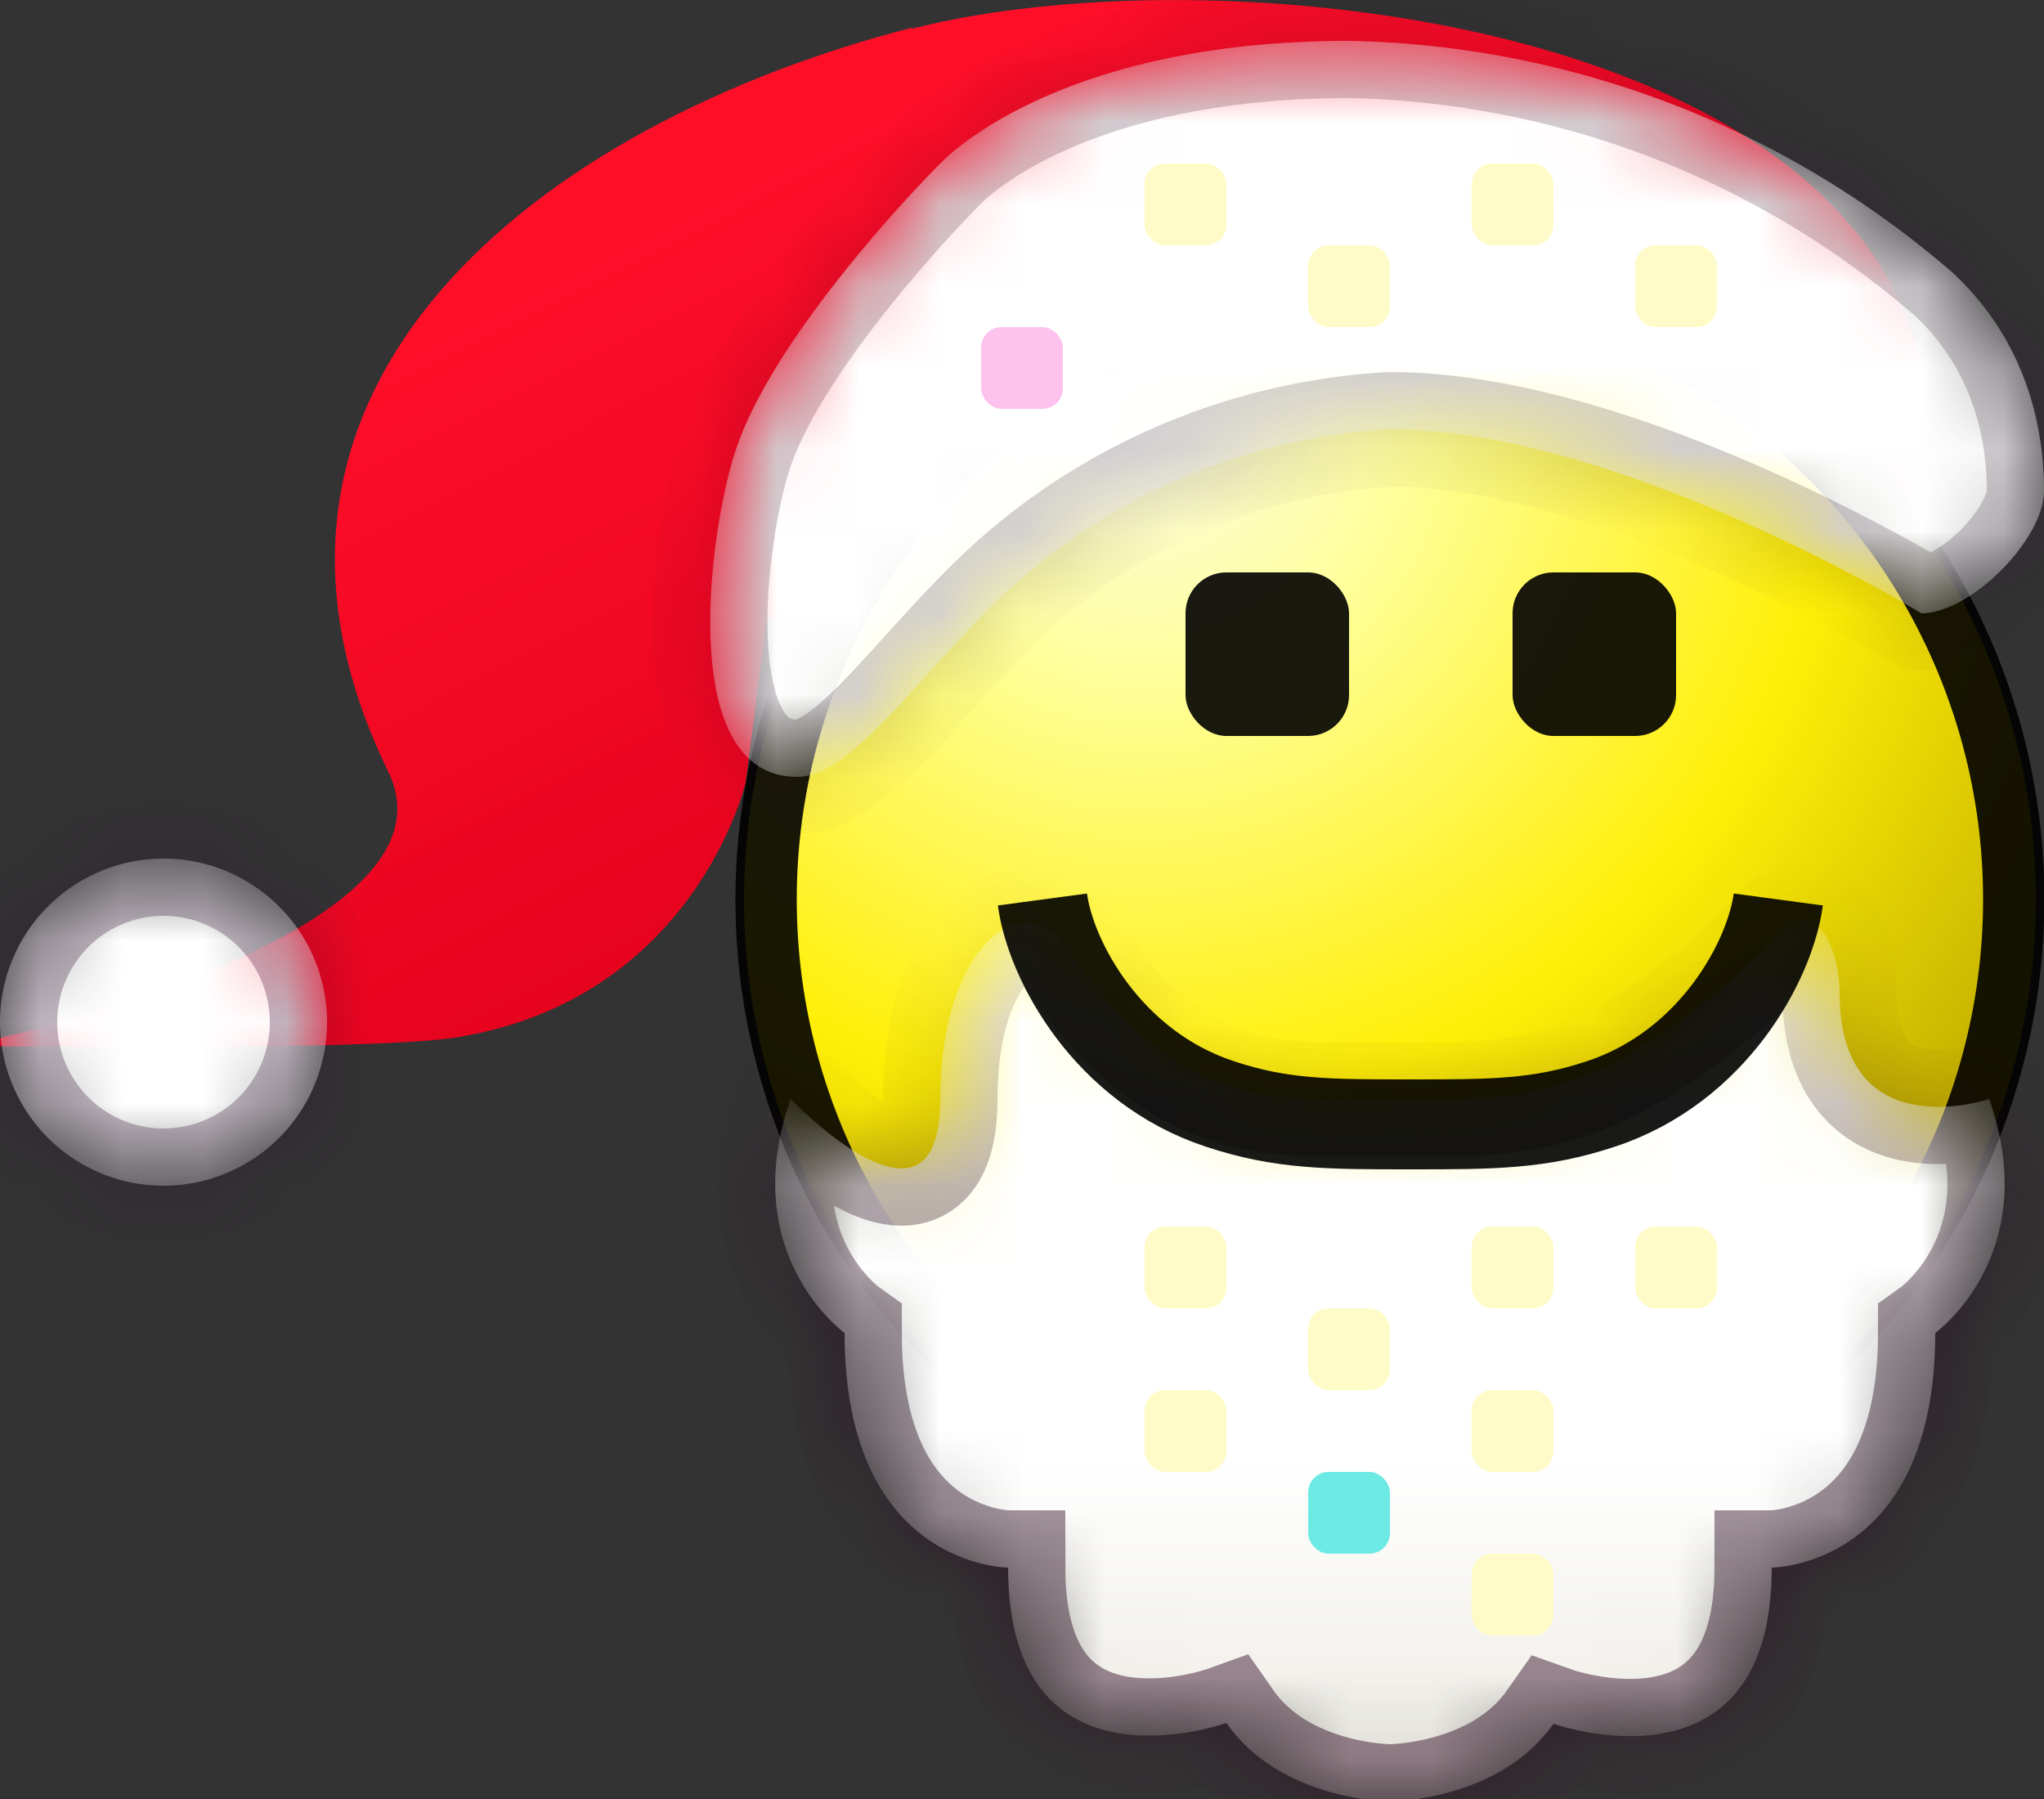
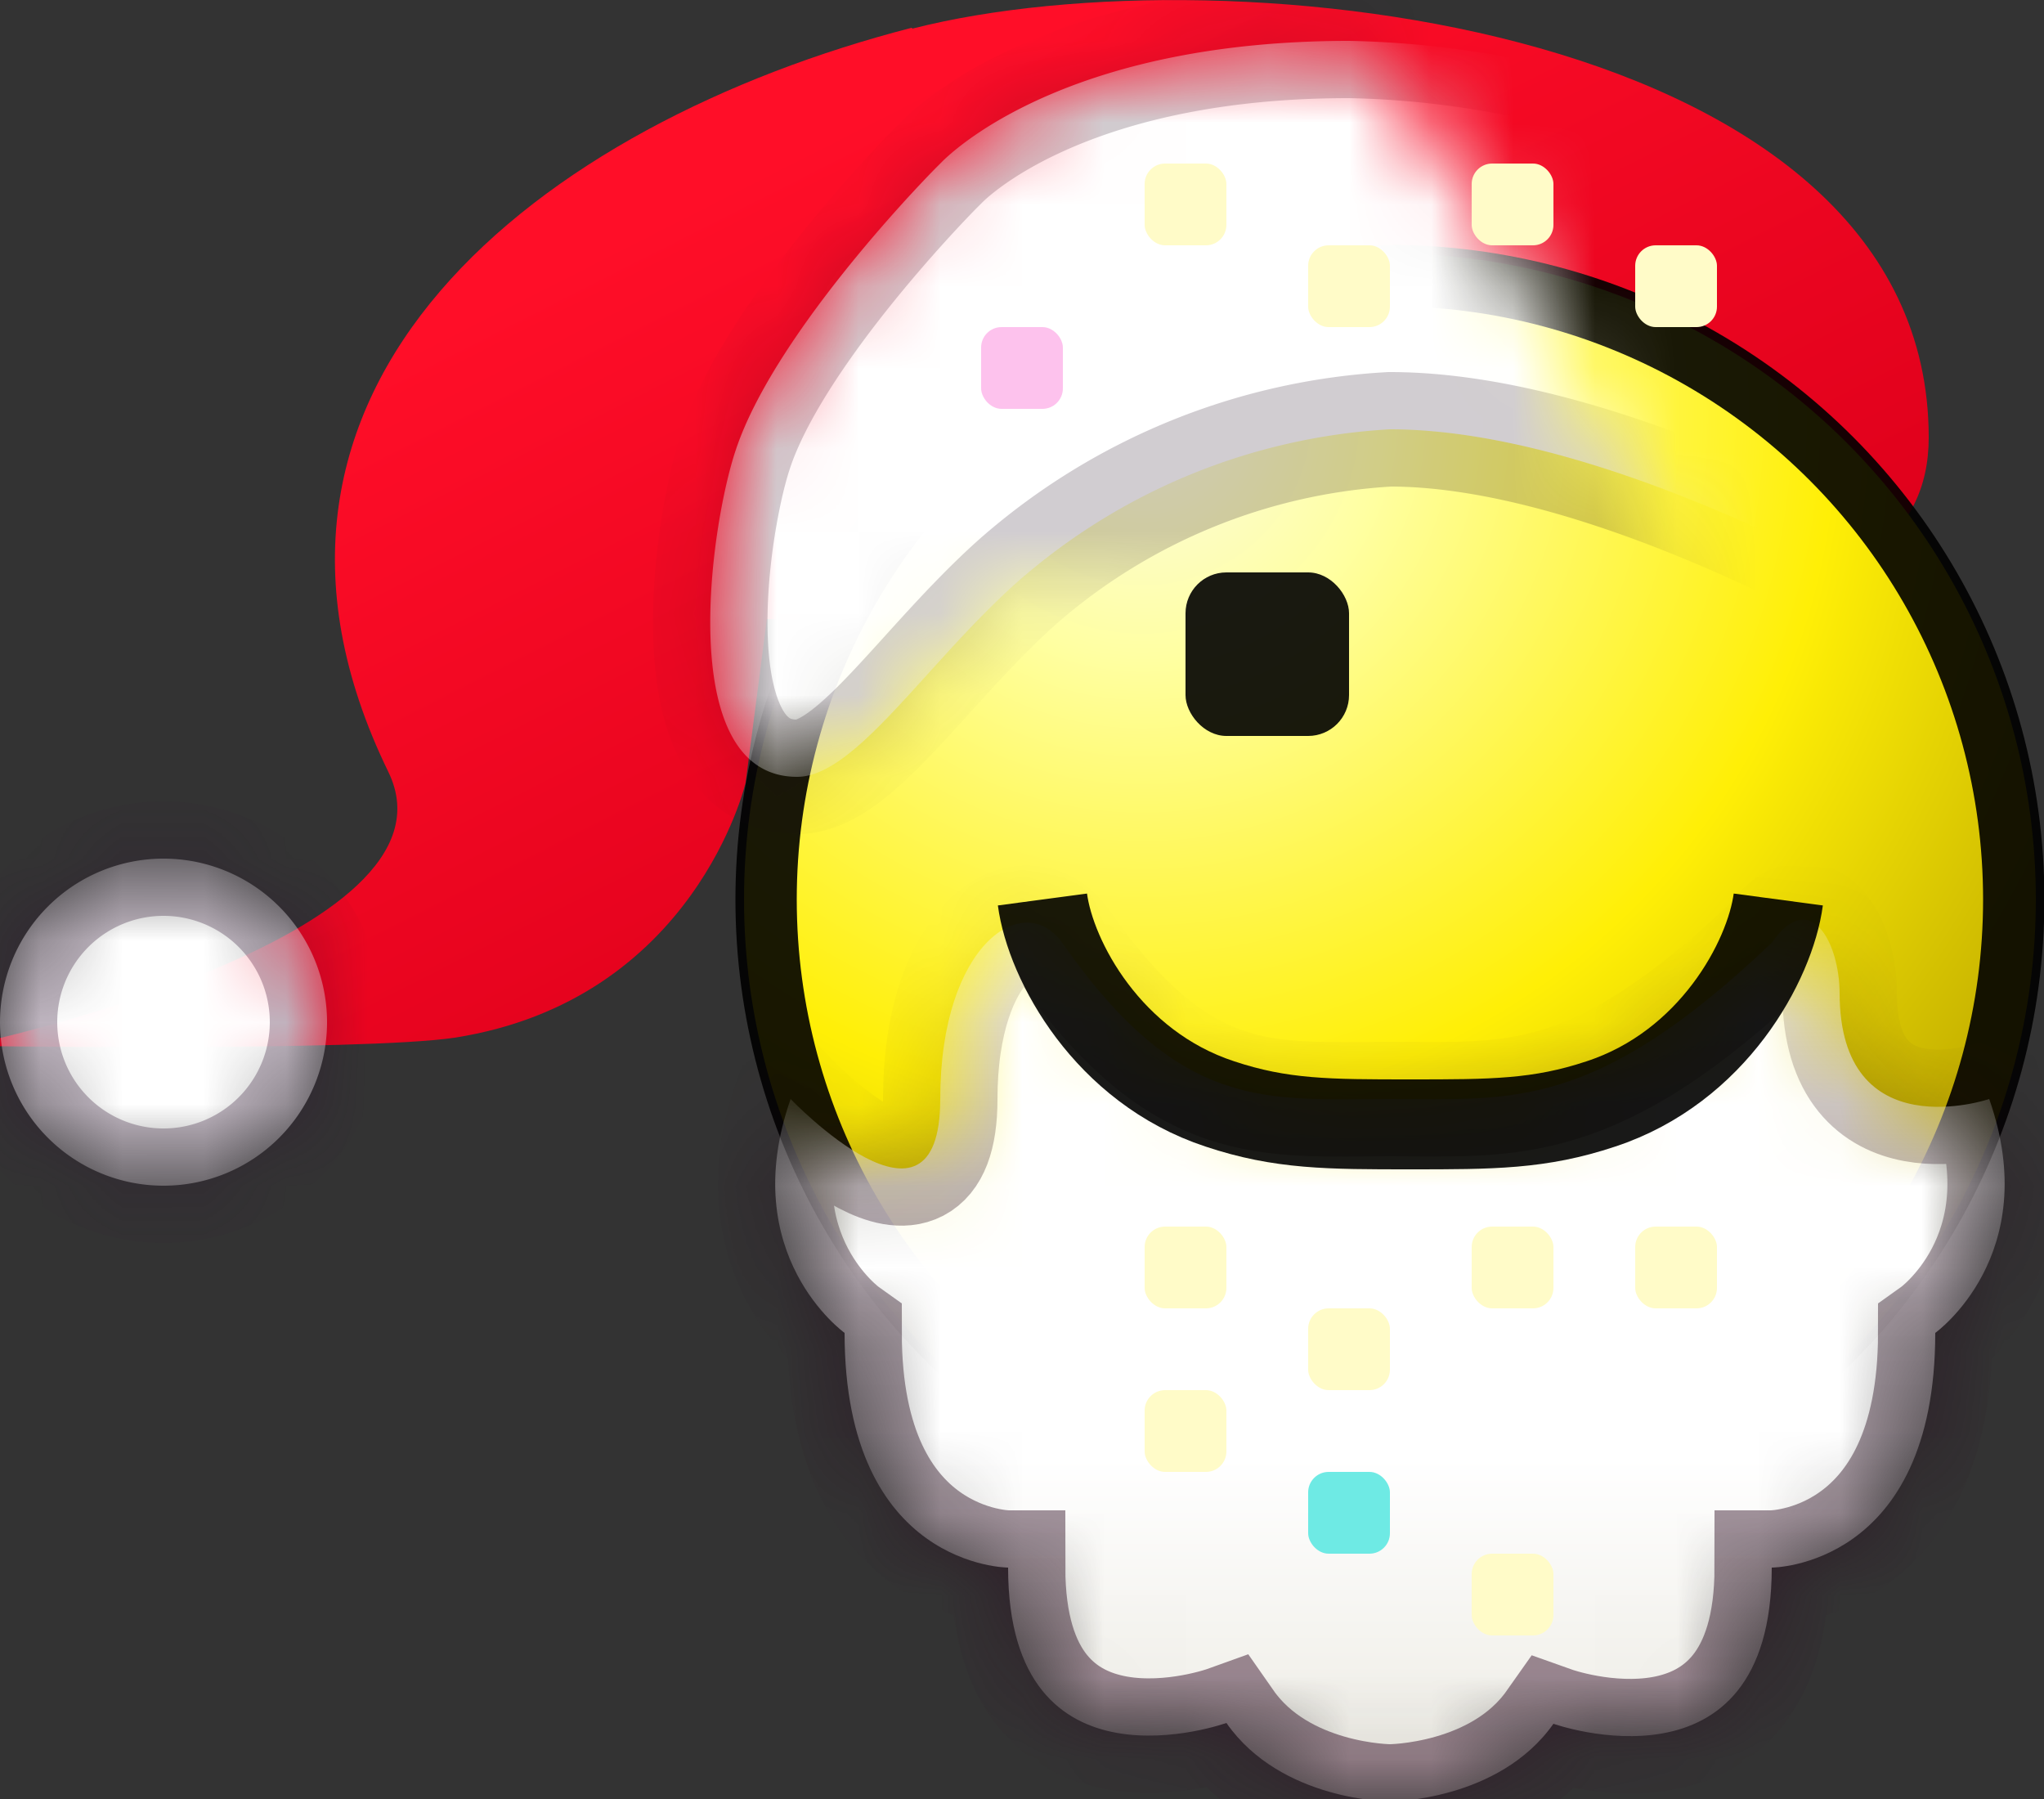
<svg xmlns="http://www.w3.org/2000/svg" width="25" height="22" fill="none">
  <rect width="100%" height="100%" fill="#333333" stroke="none" />
  <g clip-path="url(#a)">
    <path d="M11.16.35c3.88-.99 12.43-.04 12.43 5 0 2.5-3.94 2.27-8.04 2.27-2.75 0-4.73 0-6.17-.05l-.26 2s-.62 2.66-3.56 3.12c-1.14.17-5.97.1-5.97.1s6.16-1.3 5.16-3.35c-2.3-4.72 1.86-7.93 6.4-9.1Z" fill="url(#b)" />
    <circle cx="17" cy="11" r="7.9" fill="url(#c)" />
    <circle cx="17" cy="11" r="7.63" stroke="#000" stroke-opacity=".9" stroke-width=".75" />
    <rect x="14.5" y="7" width="2" height="2" rx=".5" fill="#000" fill-opacity=".9" />
-     <rect x="18.5" y="7" width="2" height="2" rx=".5" fill="#000" fill-opacity=".9" />
    <mask id="f" fill="#fff">
      <path d="M22.5 12.15c0-.62-.36-1.3-.83-.62-2.17 2.06-3.17 1.91-4.67 1.91s-2.55.17-4-1.9c-.47-.68-1.5 0-1.5 1.9 0 1.91-1.83 0-1.83 0-.67 1.91.66 2.86.66 2.86 0 2.87 2 2.87 2 2.87 0 2.86 2.67 1.9 2.67 1.9.67.96 2 .96 2 .96s1.33 0 2-.95c0 0 2.67.95 2.67-1.91 0 0 2 0 2-2.87 0 0 1.33-.95.66-2.86 0 0-1.83.62-1.83-1.3Z" />
    </mask>
    <path d="M22.5 12.15c0-.62-.36-1.3-.83-.62-2.17 2.06-3.17 1.91-4.67 1.91s-2.55.17-4-1.9c-.47-.68-1.5 0-1.5 1.9 0 1.91-1.83 0-1.83 0-.67 1.91.66 2.86.66 2.86 0 2.87 2 2.87 2 2.87 0 2.86 2.67 1.9 2.67 1.9.67.96 2 .96 2 .96s1.33 0 2-.95c0 0 2.67.95 2.67-1.91 0 0 2 0 2-2.87 0 0 1.33-.95.66-2.86 0 0-1.83.62-1.83-1.3Z" fill="url(#d)" stroke="url(#e)" stroke-opacity=".8" stroke-width="1.4" mask="url(#f)" />
    <path d="M21.75 11c-.1.75-.8 2.05-2.17 2.5-.75.25-1.33.25-2.33.25M12.75 11c.1.75.8 2.05 2.17 2.5.75.25 1.33.25 2.33.25" stroke="#000" stroke-opacity=".9" stroke-width="1.1" />
    <mask id="g" fill="#fff">
-       <path d="M9 5.5c-.32.95-.75 4 .75 4 .71 0 1.57-1.38 2.69-2.38A7.54 7.54 0 0 1 17 5.25c2.82 0 6.5 2.25 6.5 2.25.6 0 1.5-.9 1.5-1.5 0-.75-.2-1.8-1.1-2.65A11.6 11.6 0 0 0 16.5.5c-3.3 0-4.72 1.23-4.96 1.46l-.08.08c-.27.27-2 2.08-2.46 3.46Z" />
+       <path d="M9 5.5c-.32.95-.75 4 .75 4 .71 0 1.57-1.38 2.69-2.38c2.82 0 6.5 2.25 6.5 2.25.6 0 1.5-.9 1.5-1.5 0-.75-.2-1.8-1.1-2.65A11.6 11.6 0 0 0 16.5.5c-3.3 0-4.72 1.23-4.96 1.46l-.08.08c-.27.27-2 2.08-2.46 3.46Z" />
    </mask>
    <path d="M9 5.5c-.32.95-.75 4 .75 4 .71 0 1.57-1.38 2.69-2.38A7.54 7.54 0 0 1 17 5.25c2.82 0 6.5 2.25 6.5 2.25.6 0 1.5-.9 1.5-1.5 0-.75-.2-1.8-1.1-2.65A11.6 11.6 0 0 0 16.5.5c-3.3 0-4.72 1.23-4.96 1.46l-.08.08c-.27.27-2 2.08-2.46 3.46Z" fill="#fff" stroke="#1D051C" stroke-opacity=".2" stroke-width="1.4" mask="url(#g)" />
    <mask id="h" fill="#fff">
      <path d="M2 14.5a2 2 0 1 1 0-4 2 2 0 0 1 0 4Z" />
    </mask>
    <path d="M2 14.5a2 2 0 1 1 0-4 2 2 0 0 1 0 4Z" fill="#fff" stroke="#2E0A2F" stroke-opacity=".3" stroke-width="1.4" mask="url(#h)" />
    <rect x="14" y="15" width="1" height="1" rx=".25" fill="#FFFBC8" />
    <rect x="16" y="16" width="1" height="1" rx=".25" fill="#FFFBC8" />
    <rect x="14" y="17" width="1" height="1" rx=".25" fill="#FFFBC8" />
    <rect x="16" y="18" width="1" height="1" rx=".25" fill="#6EEAE4" />
    <rect x="18" y="15" width="1" height="1" rx=".25" fill="#FFFBC8" />
-     <rect x="18" y="17" width="1" height="1" rx=".25" fill="#FFFBC8" />
    <rect x="20" y="15" width="1" height="1" rx=".25" fill="#FFFBC8" />
    <rect x="18" y="19" width="1" height="1" rx=".25" fill="#FFFBC8" />
    <rect x="14" y="2" width="1" height="1" rx=".25" fill="#FFFBC8" />
    <rect x="12" y="4" width="1" height="1" rx=".25" fill="#FD87DC" fill-opacity=".5" />
    <rect x="18" y="2" width="1" height="1" rx=".25" fill="#FFFBC8" />
    <rect x="16" y="3" width="1" height="1" rx=".25" fill="#FFFBC8" />
    <rect x="20" y="3" width="1" height="1" rx=".25" fill="#FFFBC8" />
  </g>
  <defs>
    <linearGradient id="b" x1="13.3" y1="0" x2="17.96" y2="9.2" gradientUnits="userSpaceOnUse">
      <stop stop-color="#FF0E28" />
      <stop offset="1" stop-color="#DF001B" />
    </linearGradient>
    <linearGradient id="d" x1="17" y1="11.25" x2="17" y2="22.03" gradientUnits="userSpaceOnUse">
      <stop offset=".61" stop-color="#fff" />
      <stop offset="1" stop-color="#EBE9E1" />
    </linearGradient>
    <linearGradient id="e" x1="17" y1="11.25" x2="17" y2="22.03" gradientUnits="userSpaceOnUse">
      <stop stop-color="#28061C" stop-opacity=".1" />
      <stop offset=".43" stop-color="#1F0316" stop-opacity=".5" />
      <stop offset="1" stop-color="#300521" stop-opacity=".6" />
    </linearGradient>
    <radialGradient id="c" cx="0" cy="0" r="1" gradientUnits="userSpaceOnUse" gradientTransform="rotate(59.99 2.62 14.7) scale(12.792)">
      <stop stop-color="#FAFAE3" />
      <stop offset=".23" stop-color="#FFFFA2" />
      <stop offset=".66" stop-color="#FFEF06" />
      <stop offset="1" stop-color="#C7B300" />
    </radialGradient>
    <clipPath id="a">
      <path fill="#fff" d="M0 0h25v22H0z" />
    </clipPath>
  </defs>
</svg>